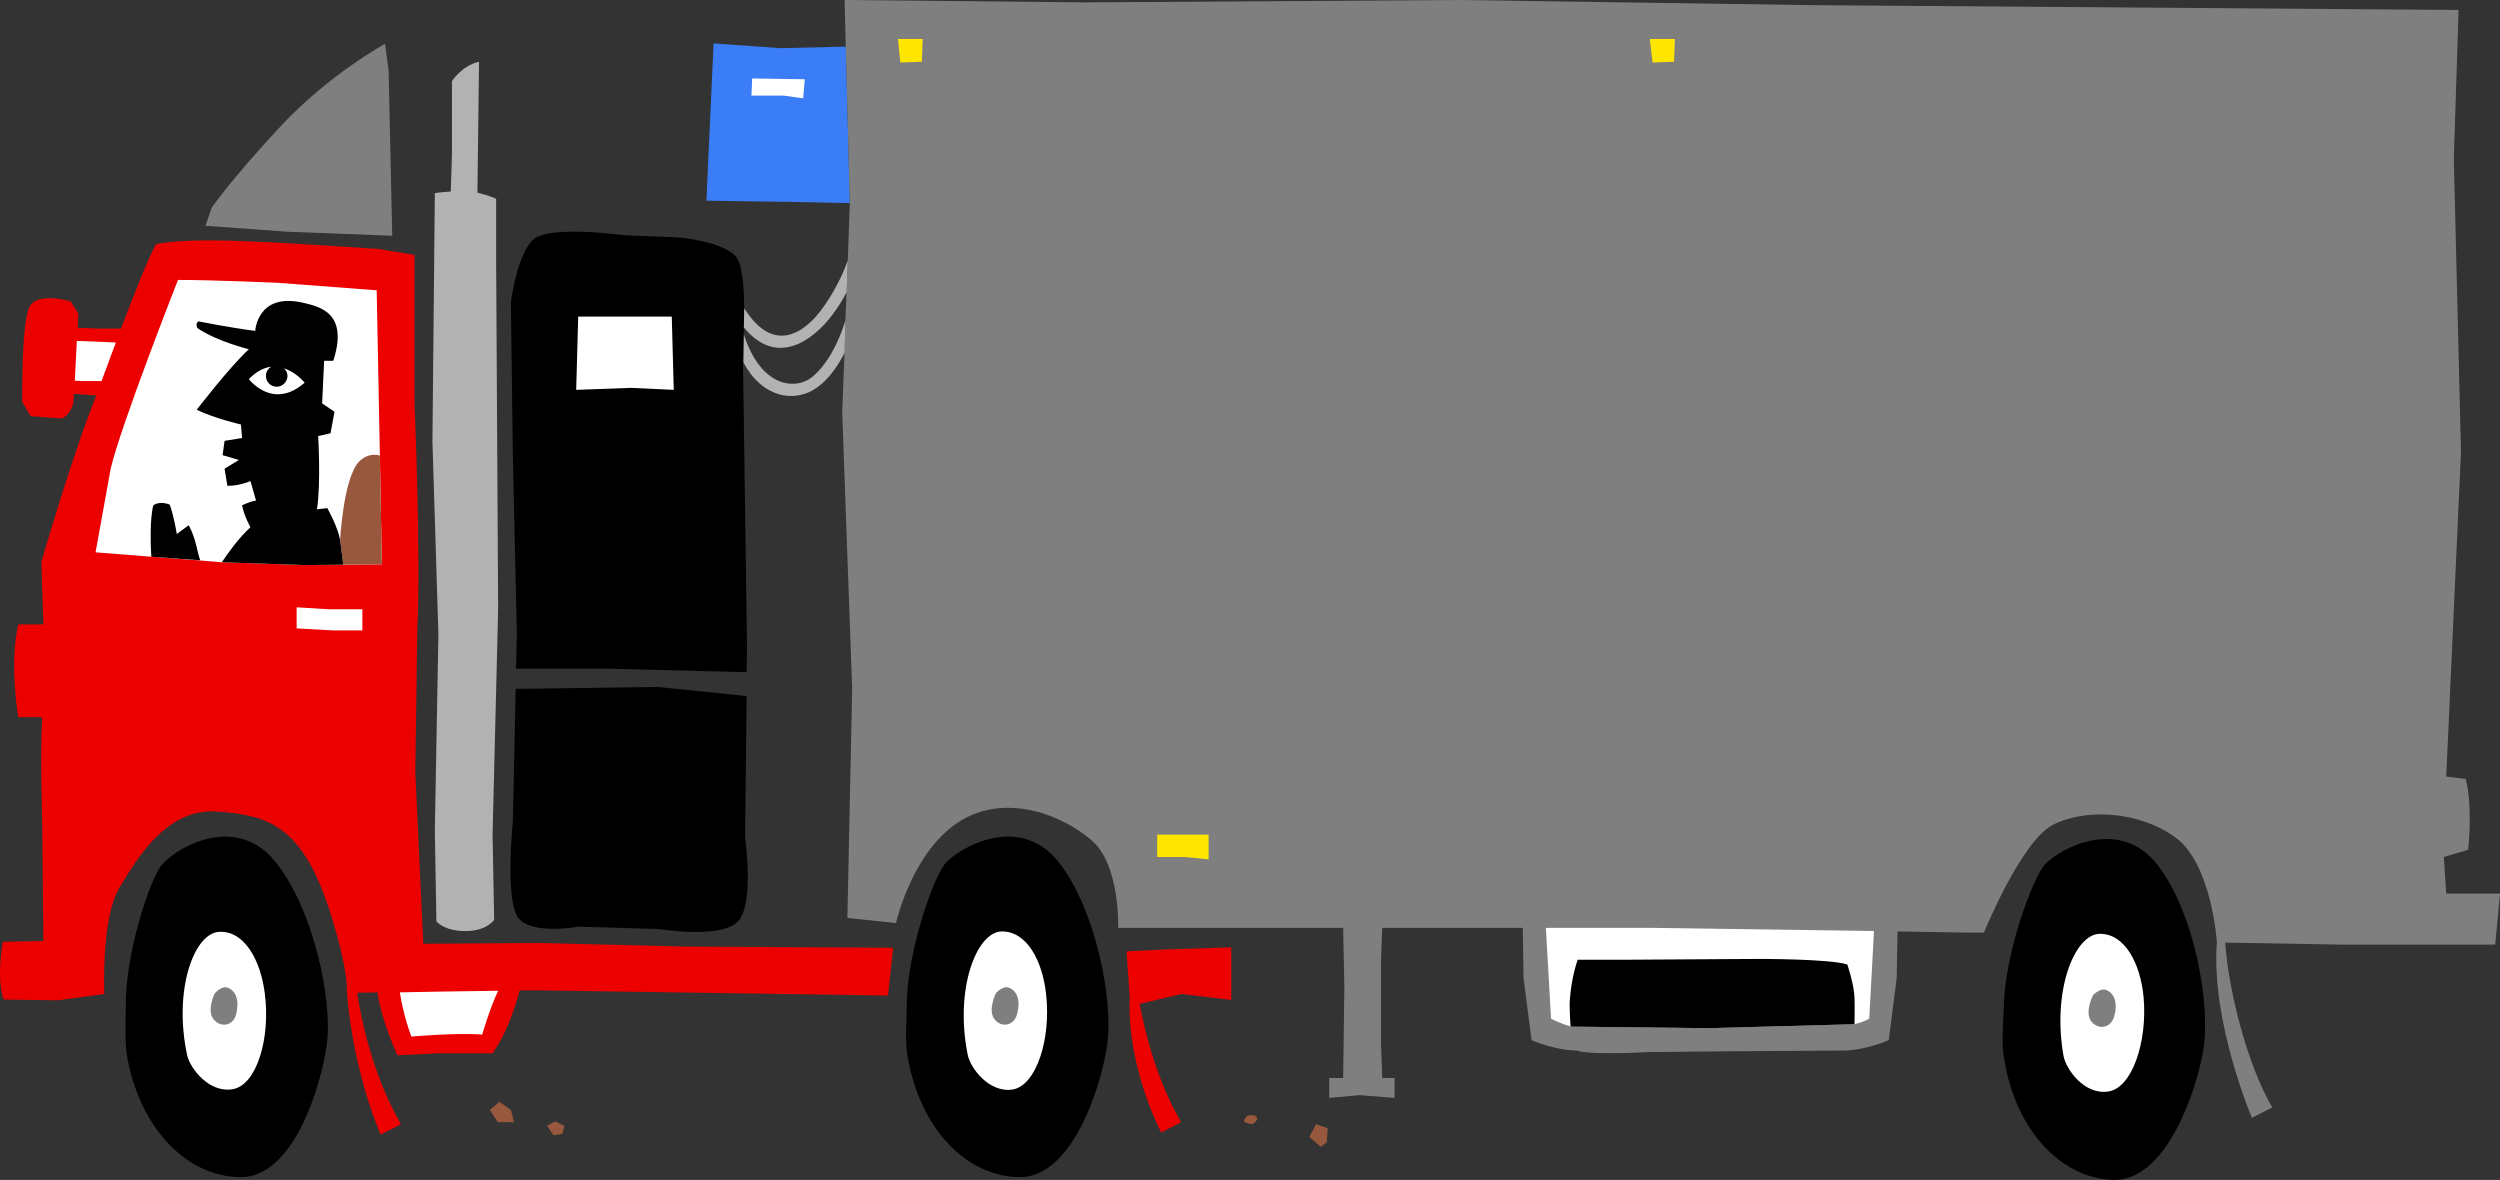
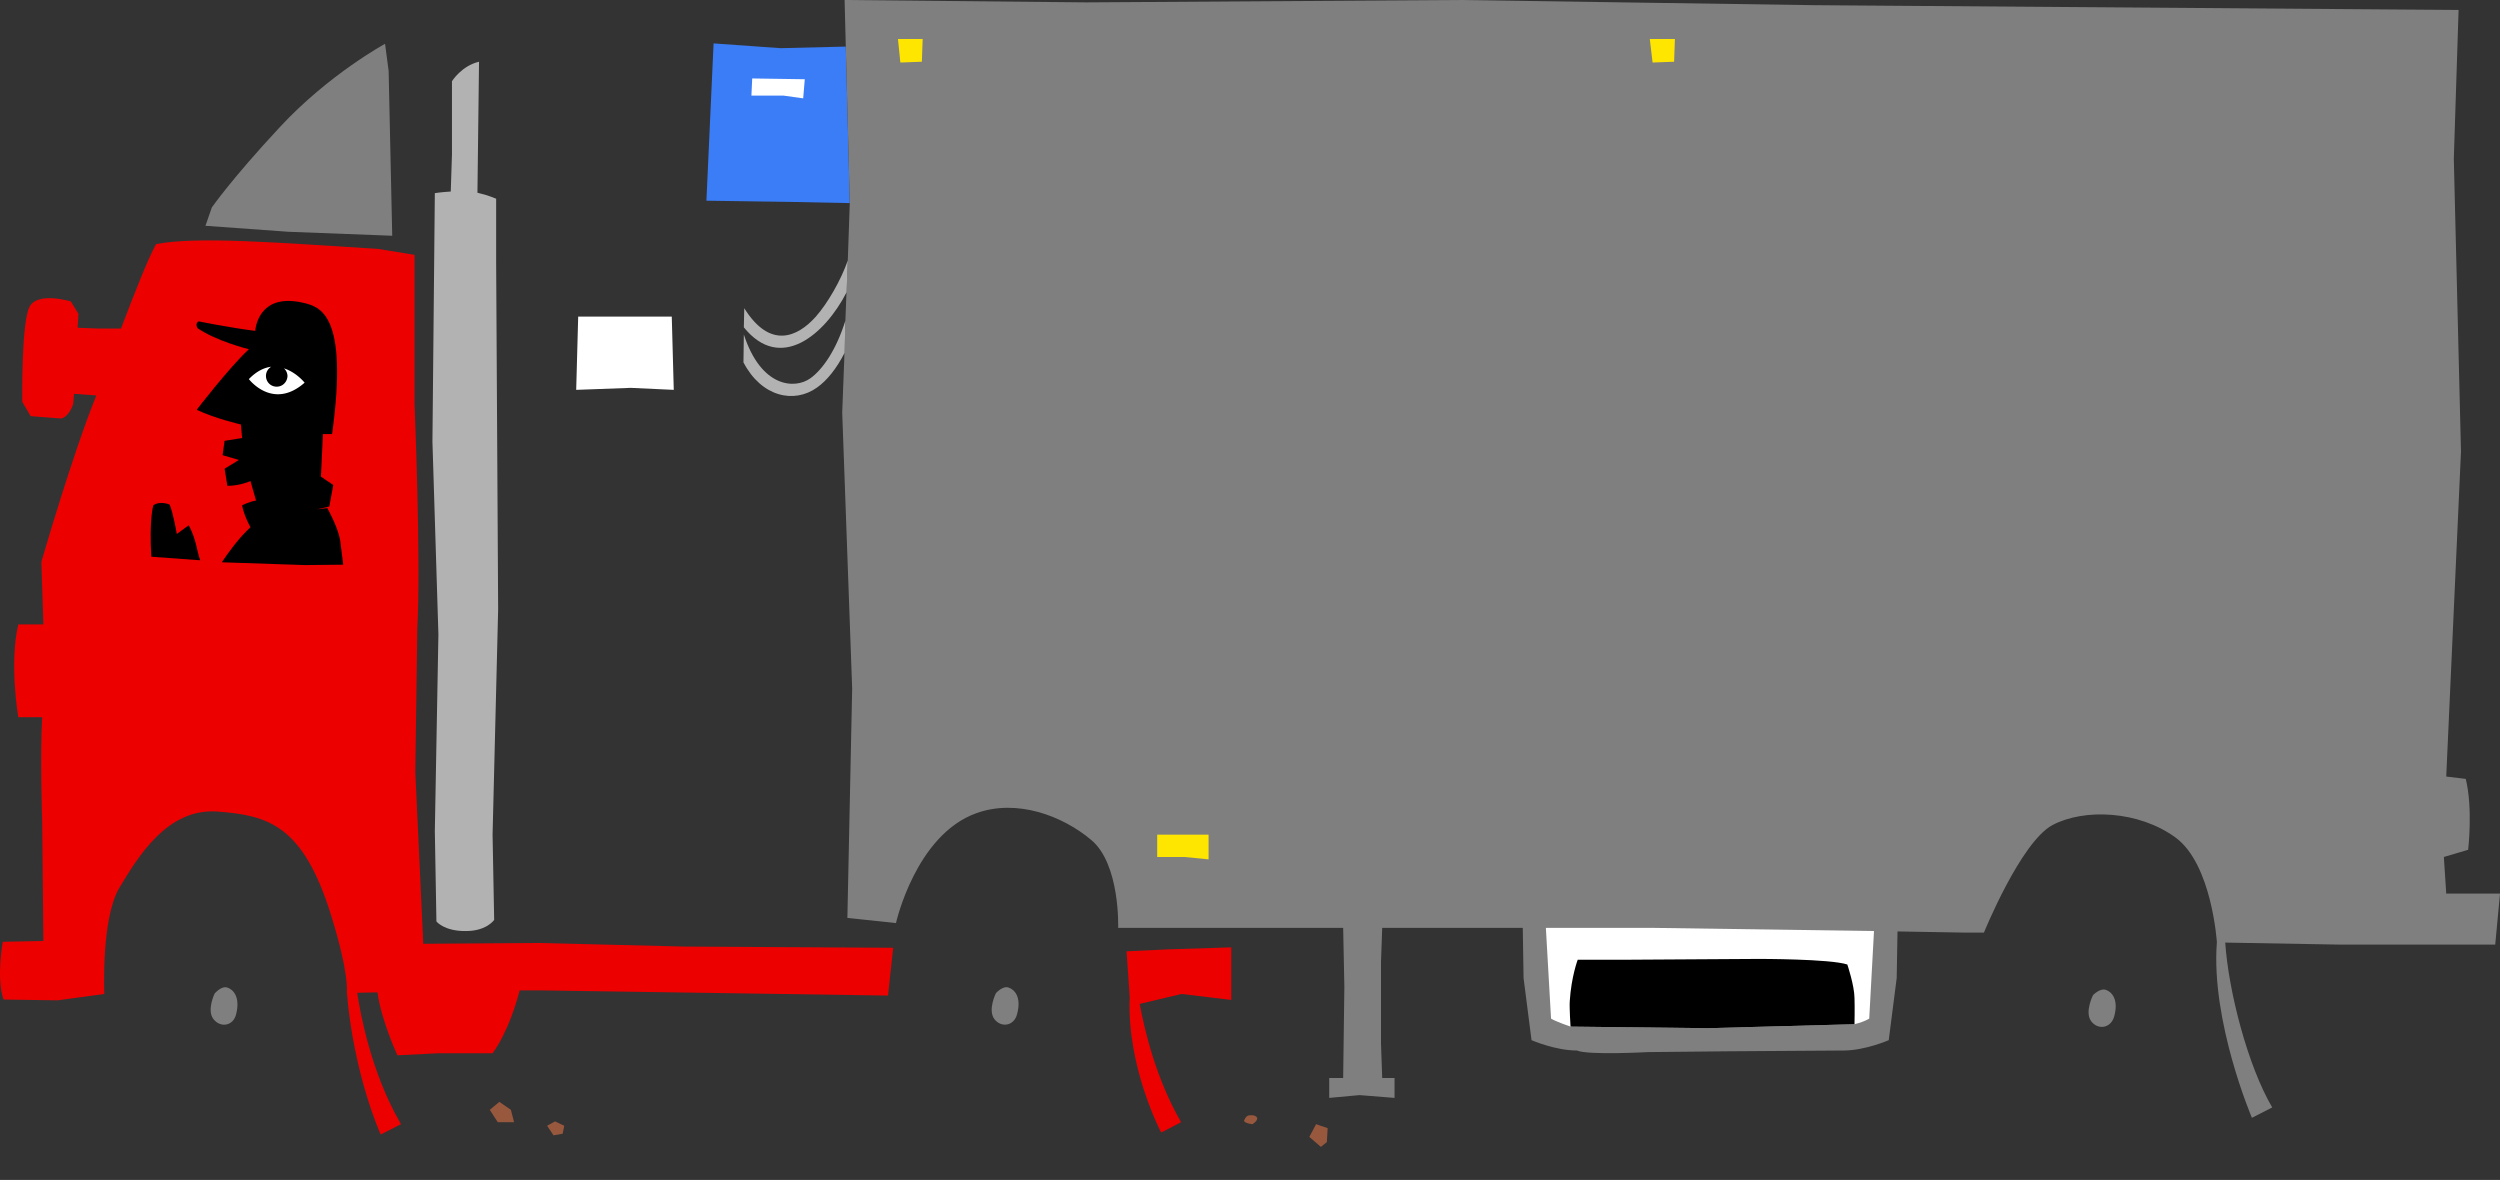
<svg xmlns="http://www.w3.org/2000/svg" width="627.792" height="296.307">
  <rect width="100%" height="100%" fill="#333333" stroke="none" />
  <path fill="#3b7df7" d="m213.393 51-15.101-.3-20.899-.302 1.801-39.5 16.801 1.2 16.398-.399 1 39.301" />
  <path fill="#7f7f7f" d="m212.393 11.7-.3-11.7 60.699.598 93.8-.598 88.903 1.3 161.898 1.2-1.199 37.398 1.801 73.5L614.292 195l4.902.598c1.832 7.43.598 17.8.598 17.8l-6.098 1.801.598 9.2h13.5l-1.2 12.8h-39.3l-28.5-.5c.816 12.211 5.656 30.942 11.8 41.399l-5.097 2.601s-10.34-24.203-8.8-44.101c0 0-1.25-19.63-10.403-26.297-9.238-6.738-22.918-7.348-30.899-3.102-7.972 4.285-17.199 27-17.199 27h-4.3l-17.399-.3-.203 11.699-2 15.601s-5.79 2.547-11.2 2.602h-.198l-29.301.199-19.801.2s-15.059.82-17.797-.4c-5.45.009-11.402-2.6-11.402-2.6l-2-15.602-.2-12.598h-35.3l-.301 8.598V262l.3 8.7h3.102v5l-8.8-.7-7.602.7v-5h3.5l.3-22.9-.3-14.8h-56.5s.543-16.031-6.797-22.102c-7.285-6.117-18.715-10.336-28.8-6.699-15.27 5.457-20.2 27.602-20.2 27.602l-12.203-1.301 1.203-57.602-2.5-69.3.5-13.098.297-10 .203-5.3.399-9.802.5-14.398-1-39.3" />
-   <path d="M186.792 82.598V84l-.2 8 1 70.3-.097 6.5-35.703-.902h-22.2l.2-8.699-1-44.5-.5-38.8s1.527-12.2 5.703-15.801c4.09-3.633 22.898-1 22.898-1l13.301.5s11.805 1 14.801 5.101c1.418 1.985 1.84 7.446 1.898 12.7l-.101 5.199" />
  <path fill="#ed0000" d="M83.194 230c-7.07-22.93-15.925-25.227-28.5-26.2-12.664-.98-20.054 11.391-24.699 19.098-4.644 7.754-3.8 26.7-3.8 26.7l-11.7 1.601L.894 251c-1.887-5.344-.2-14.5-.2-14.5l10.2-.2-.301-30.3s-.555-16.309 0-25.902h-6s-2.313-13.399 0-23.297h6.3l-.5-15.703s7.692-26.7 13.801-41.797l-5.601-.403-.2 2.5s-.89 3.114-3 3.7l-7.699-.598-2.101-3.602s-.282-20.253 1.902-24C9.651 73.207 17.792 75.7 17.792 75.7l1.902 3.102-.199 3.5 5.098.199h5.8c3.227-8.547 6.891-17.832 8.801-21.2 10.266-2.01 30.617-.355 55.7 1.2l9.199 1.5v37.3s1.64 39.247.699 56.5l-.5 36.098 2 43.102 29.3-.2 36.301.9 52.399.3-1.297 12-87.402-1.3h-5.098c-.828 3.202-2.941 10.37-6.8 15.8h-13.801l-10.102.5s-4.078-8.82-5-15.8l-5.098.1c.746 4.891 3.414 20.016 11 33l-5.101 2.598s-6.797-14.957-8.5-35.8c0 0 .625-4.512-3.899-19.098" />
-   <path fill="#fff" d="M44.694 70.3c7.606-.042 24.801.7 24.801.7l25.098 1.898.8 41.5.5 27.301-19.3.2-20.899-.7-2.3-.199-15.399-1.2-14-1.1 3.797-21c2.45-10.657 16.902-47.4 16.902-47.4" />
-   <path d="M503.194 252.898c.168-13.343 7.301-32.648 10.399-35.898 4.148-4.273 18.851-11.855 28.199.2 9.32 11.96 13.402 35.296 11.5 46.398-1.836 11.03-9.602 33.129-22.7 32.703-12.995-.488-24.363-12.305-27.3-30.301-.703-4.207-.324-7.227-.098-13.102m-275.5-.098c-.047-13.382 6.746-32.808 9.801-36.1 4.063-4.356 18.633-12.196 28.2-.4 9.515 11.891 14 35.157 12.3 46.298-1.648 11.05-9.031 33.28-22.102 33-13.03-.176-24.605-11.793-27.898-29.797-.734-4.133-.406-7.16-.3-13m-196.102.399c-.313-13.329 6.136-32.872 9.199-36.2 3.918-4.441 18.352-12.535 28.102-.902 9.742 11.718 14.636 34.898 13.199 46-1.528 11.148-8.52 33.5-21.598 33.5-13.027 0-24.805-11.414-28.402-29.297-.813-4.18-.54-7.211-.5-13.102M187.495 174.8l-.402 35.5s2.55 17.38-2.098 21.4c-4.648 4.038-19.402 1.6-19.402 1.6l-20.399-.6s-11.242 2.109-14.902-2c-3.574-4.157-1.5-24.5-1.5-24.5l.703-33.2 35.598-.5 22.402 2.3" />
  <path fill="#ed0000" d="M286.194 252.098c1.235 6.68 4.14 18.91 10.399 29.703l-5 2.597s-8.676-16.41-7.899-34l-.8-11.5 10.5-.5 15.8-.5v13.2l-12.5-1.5-10.5 2.5" />
-   <path fill="#fff" d="m125.093 248.8-14.301.2-10.398.2c.39 2.327 1.195 6.51 2.898 11.1 0 0 11.234-1.003 17.8-.5 0 0 1.88-6.519 4-11M25.495 95.7c.895-2.4 2.156-5.856 3.598-9.7l-9.801-.402-.5 10 1.902.101h4.801m49 56.801v5.3l9 .5h7.5V153h-8.5l-8-.5m452.797 82c-6.309.035-12.035 14.23-9.098 30.7.64 3.37 5.25 9.8 11.2 8.898 5.957-.801 9.914-12.391 8.898-23.7-.793-8.304-4.598-15.949-11-15.898m-275.797-.602c-6.316.192-11.793 14.489-8.5 30.903.629 3.36 5.348 9.707 11.297 8.797 5.93-1 9.68-12.657 8.402-23.899-.87-8.336-4.808-15.914-11.199-15.8M55.093 234c-6.38.238-11.606 14.625-8.098 31 .758 3.328 5.59 9.594 11.5 8.5 5.93-1.023 9.48-12.746 8-24-1.012-8.281-5.082-15.793-11.402-15.5" />
  <path fill="#ffe600" d="M420.593 9.8h-6.301l.703 5.9 5.399-.2.199-5.7m-195.098 0 .598 5.9 5.402-.2.2-5.7h-6.2" />
  <path fill="#fff" d="m188.893 19.7-.199 4.3h8l5 .7.399-4.802-13.2-.199" />
  <path fill="#ffe600" d="M290.593 209.598v5.601h6.8l6.102.602v-6.203h-12.902" />
  <path fill="#fff" d="m145.194 79.5-.5 18.398 13.7-.5 10.8.5-.5-18.398h-23.5" />
  <path fill="#b2b2b2" d="M109.194 48.5s1.633-.266 4-.402l.301-9.297V20.398s2.41-3.886 6.797-4.898l-.398 32.898c2.574.575 4.699 1.5 4.699 1.5v16l.5 87.102-1.399 56.598.399 21.402s-1.887 2.844-7.2 2.8c-5.363.044-7.3-2.402-7.3-2.402l-.399-22.699.899-49.398-1.5-48.403.601-62.398" />
  <path fill="#7f7f7f" d="m51.593 56.7 1.601-4.602s4.813-6.996 17.098-20.2C82.597 18.648 96.694 11 96.694 11l.899 6.8.902 41.4-26.101-1-20.801-1.5" />
  <path fill="#98583e" d="m333.394 283.3-.2 3.5-1.5 1.2-2.902-2.5 1.703-3.2 2.899 1m-19.801-3.202s1.668-.297 2.101.601c.188.801-1.199 1.602-1.199 1.602s-1.8-.18-2.102-.801c0 0 .301-1.203 1.2-1.402m-174.2 1.5 2.301 1.101-.402 2-2.297.399-1.602-2.399 2-1.101m-13.999-4.898 2.898 2 .8 3.1h-4.097l-2-3.1 2.399-2" />
  <path d="M50.292 140.7c-.852-2.13-.93-5.157-2.898-8.802l-3 2.2s-.801-4.996-1.801-7.399c0 0-2.426-1.02-4.098.2 0 0-1.062 3.406-.5 12.902l12.297.898" />
-   <path fill="#98583e" d="m86.194 141.8 9.7-.1-.5-27.302c-3.215-.894-5.301 1.602-5.301 1.602-3.942 4.3-4.7 19.898-4.7 19.898.005-.164-.015-.285 0-.398l.801 6.3" />
-   <path d="M85.394 135.5c-.649-3.395-3.2-7.902-3.2-7.902l-2.601.3c1.027-6.62.3-18.398.3-18.398l3.102-.7 1-5.402-3.101-2.097.5-10.703h2.3C87.616 78.477 80.202 76.992 75.995 76c-11.418-2.566-11.902 7.098-11.902 7.098-7.242-.957-14.2-2.399-14.2-2.399-1.019.465-.3 1.7-.3 1.7 4.812 3.316 12.902 5.3 12.902 5.3-4.91 4.524-13.101 15.2-13.101 15.2 4.523 2.187 11.101 3.699 11.101 3.699l.297 3.402-4.398.7-.5 3.6 4.101 1.2-3.601 2.2.699 4.3c3.18.012 5.8-1.2 5.8-1.2l1.399 4.9c-1.574.222-3.5 1.198-3.5 1.198.457 2.598 2.102 5.5 2.102 5.5-2.895 2.649-5.606 6.399-7.2 8.801l20.899.7 9.601-.098-.8-6.301" />
+   <path d="M85.394 135.5c-.649-3.395-3.2-7.902-3.2-7.902l-2.601.3l3.102-.7 1-5.402-3.101-2.097.5-10.703h2.3C87.616 78.477 80.202 76.992 75.995 76c-11.418-2.566-11.902 7.098-11.902 7.098-7.242-.957-14.2-2.399-14.2-2.399-1.019.465-.3 1.7-.3 1.7 4.812 3.316 12.902 5.3 12.902 5.3-4.91 4.524-13.101 15.2-13.101 15.2 4.523 2.187 11.101 3.699 11.101 3.699l.297 3.402-4.398.7-.5 3.6 4.101 1.2-3.601 2.2.699 4.3c3.18.012 5.8-1.2 5.8-1.2l1.399 4.9c-1.574.222-3.5 1.198-3.5 1.198.457 2.598 2.102 5.5 2.102 5.5-2.895 2.649-5.606 6.399-7.2 8.801l20.899.7 9.601-.098-.8-6.301" />
  <path fill="#fff" d="M62.495 95.2s5.996 7.929 14 .898c0 0-2.078-2.625-5.203-3.598.539.445.867 1.145.902 1.898-.035 1.508-1.238 2.711-2.699 2.7a2.664 2.664 0 0 1-2.703-2.7c-.012-.957.512-1.812 1.3-2.3-1.741.218-3.644 1.086-5.597 3.101" />
  <path fill="#7f7f7f" d="M525.593 249.898s1.797-1.89 3.3-1.3c1.438.504 3.2 2.445 2 6.703-.882 2.992-4.125 3.39-5.8 1.097-1.637-2.324.5-6.5.5-6.5m-275.5-.5s1.726-1.949 3.199-1.398c1.488.496 3.285 2.402 2.102 6.7-.774 2.988-4.008 3.445-5.7 1.198-1.703-2.312.399-6.5.399-6.5m-196.199.102s1.695-2.023 3.199-1.5c1.472.469 3.3 2.348 2.199 6.7-.727 2.968-3.953 3.48-5.7 1.198-1.726-2.218.302-6.398.302-6.398" />
  <path fill="#b2b2b2" d="M186.792 84c4.344 13.371 12.82 13.785 16.703 11 3.223-2.3 6.613-7.426 8.797-14.5l-.2 8.098c-2.011 3.953-4.417 6.949-6.898 8.703-5.789 4.164-13.984 2.37-18.5-6.301l.098-7" />
  <path fill="#b2b2b2" d="M212.593 73.398c-5.434 10.59-16.59 20.211-25.801 8.801l.102-4.8c6.515 10.417 13.398 7.203 17.898 2.199 3.043-3.407 6.418-9.301 8.102-14.2l-.301 8" />
  <path fill="#fff" d="m470.593 233.8-55.801-.8h-26.598l1.301 22.8c1.453.848 4.898 2 4.898 2l34.399.4 36.902-1c1.219-.313 2.586-.743 3.7-1.4l1.199-22" />
  <path d="M394.194 251.398c.39-6.183 2-10.398 2-10.398h12.899l32.5-.2s17.972-.027 22.3 1.4c0 0 1.766 5.23 1.801 8.398.09 2.32 0 6.601 0 6.601l-36.902 1-34.399-.398s-.32-4.746-.199-6.403" />
</svg>